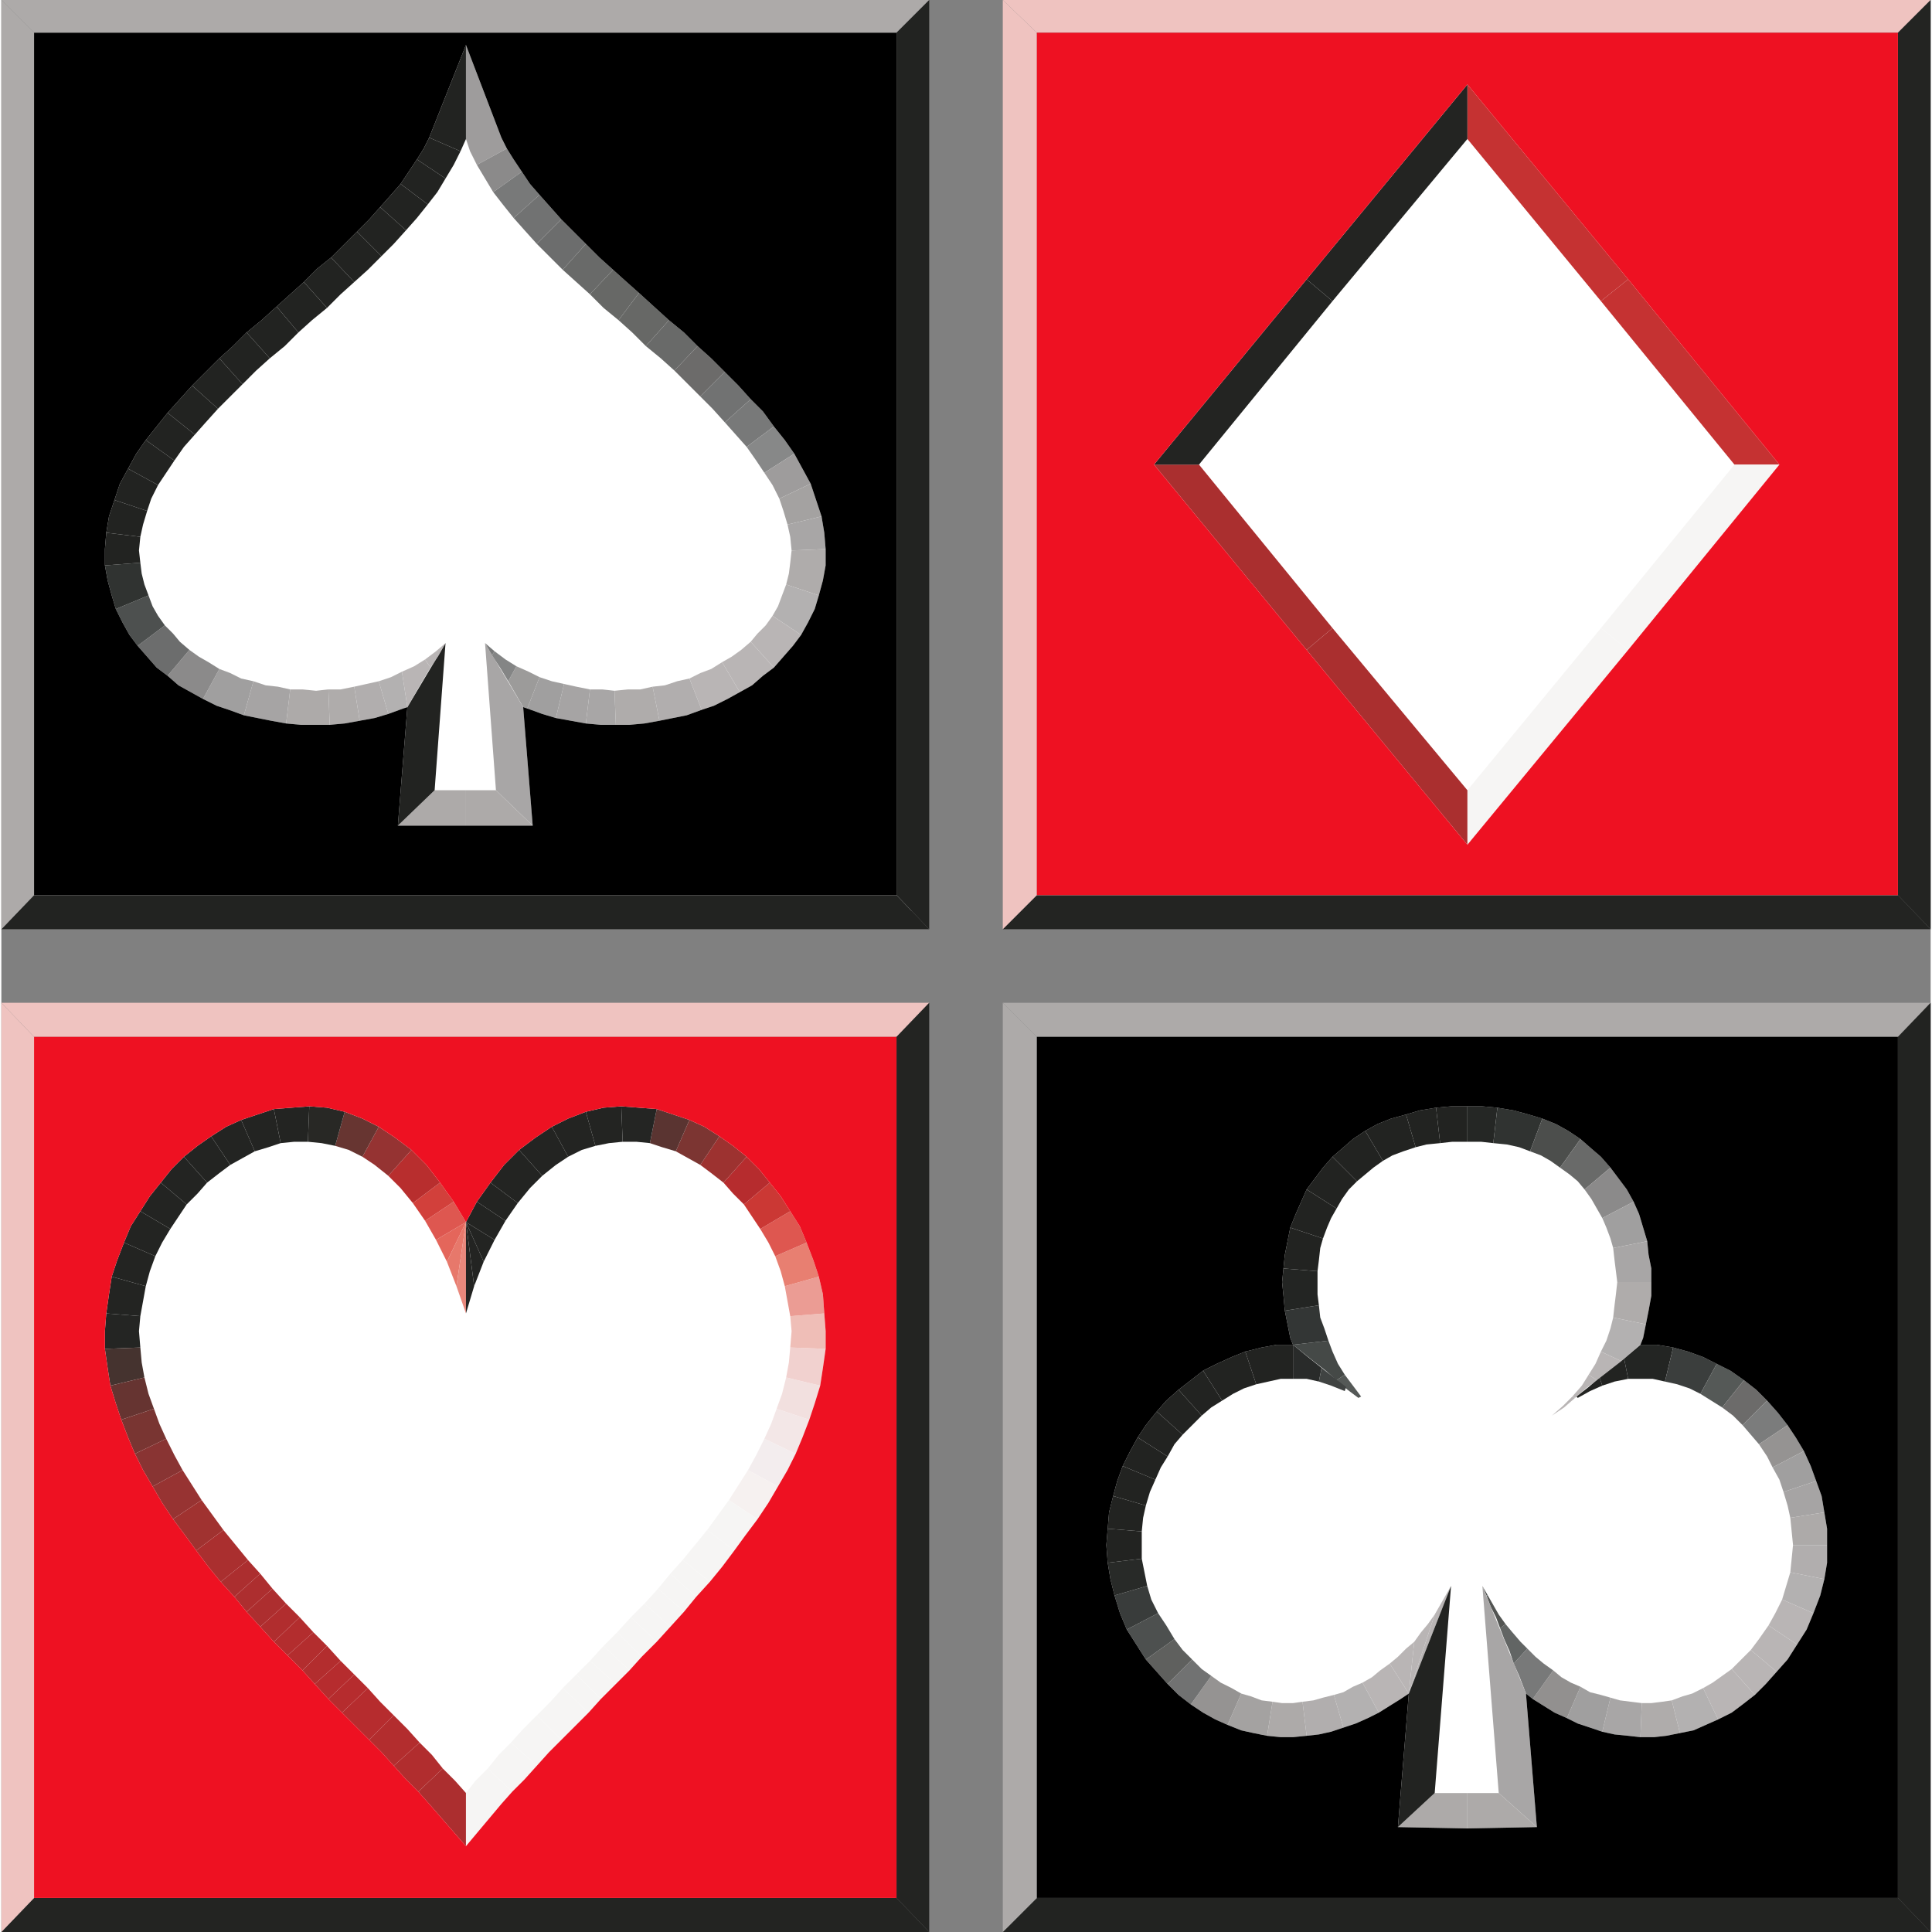
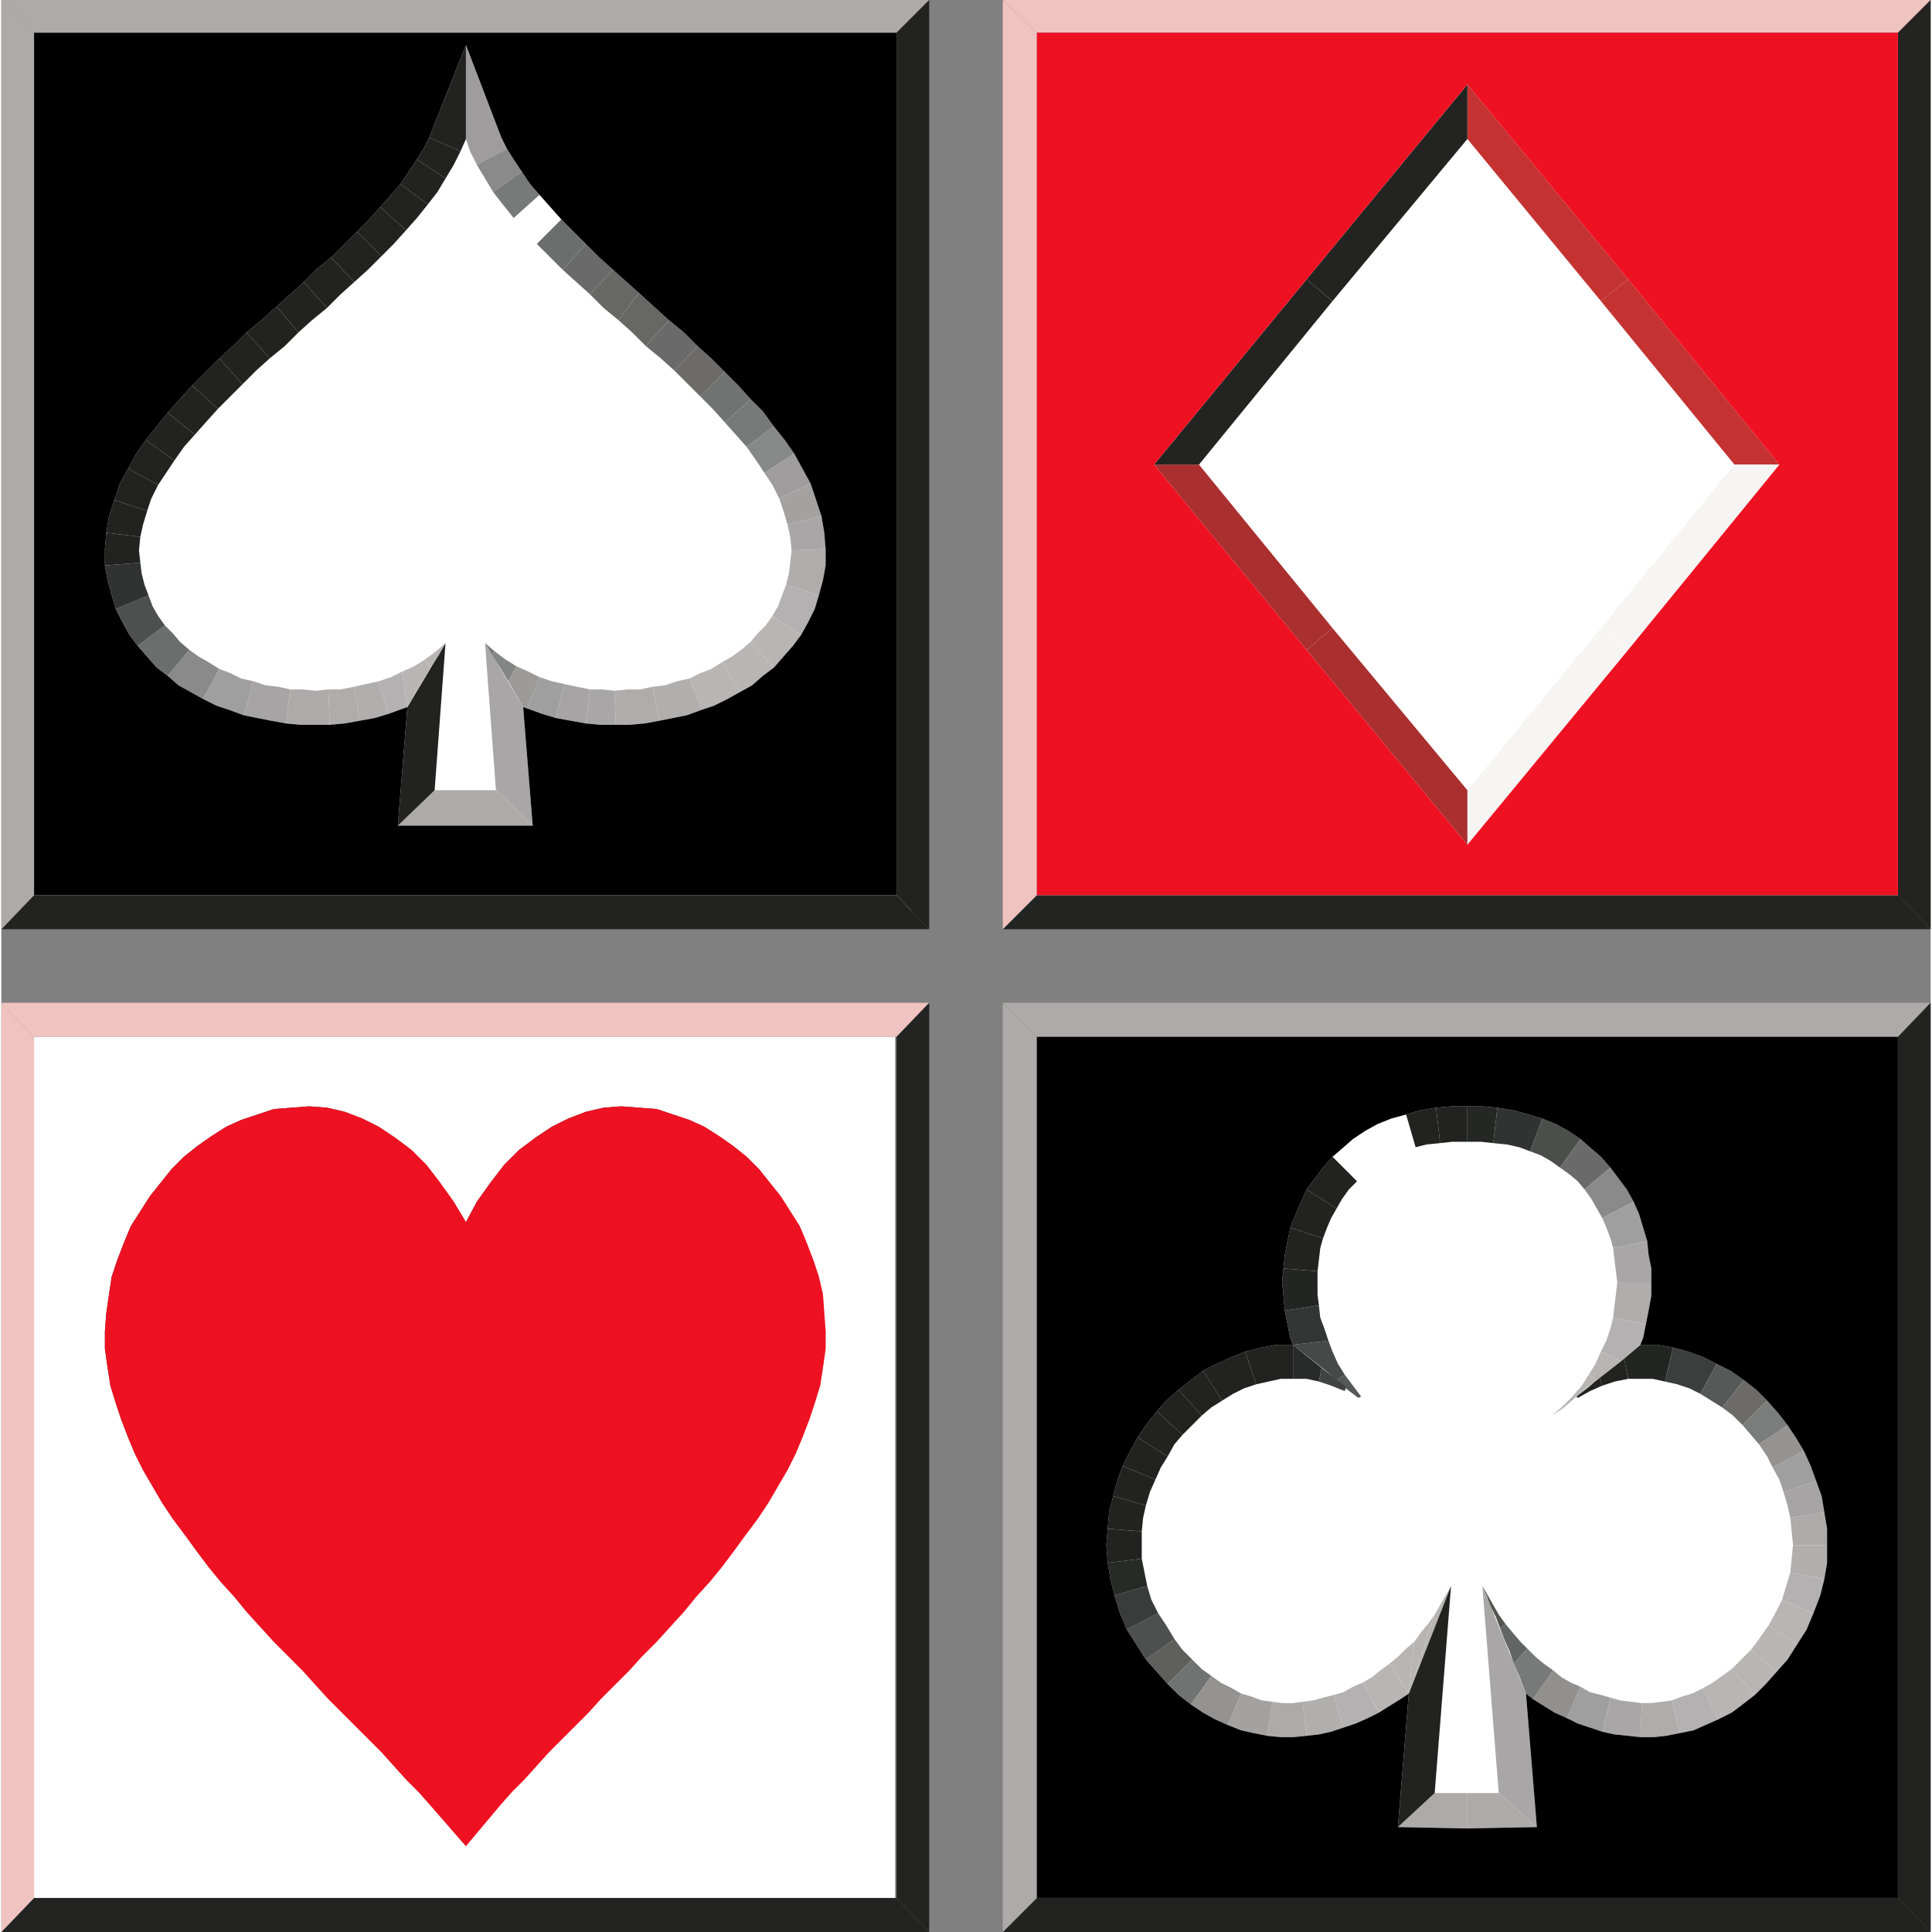
<svg xmlns="http://www.w3.org/2000/svg" xml:space="preserve" width="52px" height="52px" version="1.1" style="shape-rendering:geometricPrecision; text-rendering:geometricPrecision; image-rendering:optimizeQuality; fill-rule:evenodd; clip-rule:evenodd" viewBox="0 0 1.416 1.418">
  <rect x="0" y="0" width="1.416" height="1.418" fill="#808080" stroke="none" />
  <defs>
    <style type="text/css">
   
    .fil2 {fill:none}
    .fil25 {fill:black}
    .fil3 {fill:#222321}
    .fil27 {fill:#232422}
    .fil35 {fill:#232523}
    .fil58 {fill:#242523}
    .fil47 {fill:#252725}
    .fil57 {fill:#282825}
    .fil39 {fill:#282A28}
    .fil40 {fill:#292B2A}
    .fil13 {fill:#303331}
    .fil34 {fill:#333635}
    .fil38 {fill:#393C3B}
    .fil42 {fill:#3B3E3D}
    .fil41 {fill:#404342}
    .fil59 {fill:#45332F}
    .fil33 {fill:#454947}
    .fil48 {fill:#4C4E4C}
    .fil12 {fill:#4D504F}
    .fil46 {fill:#525452}
    .fil32 {fill:#555957}
    .fil81 {fill:#5A3431}
    .fil37 {fill:#5F605E}
    .fil45 {fill:#626564}
    .fil60 {fill:#663431}
    .fil56 {fill:#673531}
    .fil18 {fill:#676866}
    .fil17 {fill:#696A69}
    .fil19 {fill:#6C6B6A}
    .fil11 {fill:#6C6D6D}
    .fil16 {fill:#717272}
    .fil15 {fill:#787979}
    .fil61 {fill:#793532}
    .fil43 {fill:#7B7C7C}
    .fil80 {fill:#7C3532}
    .fil24 {fill:#848585}
    .fil20 {fill:#878888}
    .fil62 {fill:#893433}
    .fil10 {fill:#8B8A8A}
    .fil44 {fill:#92908F}
    .fil55 {fill:#953332}
    .fil36 {fill:#959392}
    .fil63 {fill:#973332}
    .fil23 {fill:#9C9B9A}
    .fil79 {fill:#9D3230}
    .fil14 {fill:#9E9C9C}
    .fil64 {fill:#A03230}
    .fil9 {fill:#A09F9F}
    .fil21 {fill:#A4A2A1}
    .fil8 {fill:#A6A4A4}
    .fil22 {fill:#A8A6A6}
    .fil30 {fill:#AA2F2F}
    .fil65 {fill:#AC2E2F}
    .fil66 {fill:#AD2E2F}
    .fil1 {fill:#ADAAA9}
    .fil7 {fill:#AFACAB}
    .fil67 {fill:#B12D2E}
    .fil6 {fill:#B1AEAE}
    .fil68 {fill:#B32D2E}
    .fil5 {fill:#B3B1B1}
    .fil69 {fill:#B62C2E}
    .fil54 {fill:#B82E2E}
    .fil4 {fill:#B9B5B5}
    .fil28 {fill:#C53232}
    .fil78 {fill:#CB3834}
    .fil53 {fill:#D2403B}
    .fil52 {fill:#DE5750}
    .fil51 {fill:#E4665B}
    .fil50 {fill:#E7786B}
    .fil77 {fill:#E87F71}
    .fil49 {fill:#E9887C}
    .fil76 {fill:#EB9C94}
    .fil31 {fill:#EE1122}
    .fil75 {fill:#EFBEB7}
    .fil26 {fill:#EFC3C0}
    .fil74 {fill:#F1D1CF}
    .fil73 {fill:#F2E0DF}
    .fil72 {fill:#F3E7E7}
    .fil71 {fill:#F3EDEE}
    .fil70 {fill:#F6F1F0}
    .fil29 {fill:#F6F5F4}
    .fil0 {fill:white}
   
  </style>
  </defs>
  <g id="Capa_x0020_1">
    <g id="_3188568654768">
      <rect class="fil0" x="0.024" y="0.024" width="0.644" height="0.645" />
      <rect class="fil0" x="0.76" y="0.025" width="0.632" height="0.633" />
      <rect class="fil0" x="0.024" y="0.761" width="0.632" height="0.633" />
      <rect class="fil0" x="0.76" y="0.761" width="0.632" height="0.633" />
      <g>
        <g>
          <polygon class="fil1" points="0,0 0.024,0.024 0.657,0.024 0.681,0 " />
          <polygon class="fil2" points="0,0 0.024,0.024 0.657,0.024 0.681,0 " />
          <polygon class="fil3" points="0.681,0 0.657,0.024 0.657,0.657 0.681,0.682 " />
          <polygon class="fil2" points="0.681,0 0.657,0.024 0.657,0.657 0.681,0.682 " />
          <polygon class="fil3" points="0.681,0.682 0.657,0.657 0.024,0.657 0,0.682 " />
          <polygon class="fil2" points="0.681,0.682 0.657,0.657 0.024,0.657 0,0.682 " />
          <polygon class="fil1" points="0,0.682 0.024,0.657 0.024,0.024 0,0 " />
          <polygon class="fil2" points="0,0.682 0.024,0.657 0.024,0.024 0,0 " />
          <polygon class="fil1" points="0.341,0.58 0.341,0.606 0.291,0.606 0.318,0.58 " />
          <polygon class="fil3" points="0.318,0.58 0.291,0.606 0.298,0.519 0.326,0.472 " />
          <polygon class="fil4" points="0.326,0.472 0.326,0.472 0.321,0.481 0.315,0.49 0.311,0.484 0.319,0.478 " />
          <polygon class="fil4" points="0.311,0.484 0.315,0.49 0.309,0.5 0.298,0.519 0.294,0.493 0.303,0.489 " />
          <polygon class="fil5" points="0.294,0.493 0.298,0.519 0.295,0.52 0.284,0.524 0.277,0.5 0.286,0.497 " />
          <polygon class="fil6" points="0.277,0.5 0.284,0.524 0.274,0.527 0.263,0.529 0.259,0.504 0.268,0.502 " />
          <polygon class="fil7" points="0.259,0.504 0.263,0.529 0.252,0.531 0.241,0.532 0.24,0.506 0.249,0.506 " />
          <polygon class="fil1" points="0.24,0.506 0.241,0.532 0.23,0.532 0.22,0.532 0.209,0.531 0.212,0.506 0.221,0.506 0.231,0.507 " />
          <polygon class="fil8" points="0.212,0.506 0.209,0.531 0.198,0.529 0.188,0.527 0.178,0.525 0.185,0.5 0.194,0.503 0.203,0.504 " />
          <polygon class="fil9" points="0.185,0.5 0.178,0.525 0.167,0.521 0.158,0.518 0.148,0.513 0.16,0.491 0.168,0.494 0.176,0.498 " />
          <polygon class="fil10" points="0.16,0.491 0.148,0.513 0.139,0.508 0.13,0.503 0.122,0.496 0.138,0.477 0.145,0.482 0.152,0.486 " />
          <polygon class="fil11" points="0.138,0.477 0.122,0.496 0.114,0.49 0.107,0.482 0.1,0.474 0.12,0.459 0.126,0.465 0.131,0.471 " />
          <polygon class="fil12" points="0.12,0.459 0.1,0.474 0.094,0.466 0.089,0.457 0.084,0.447 0.108,0.437 0.111,0.445 0.115,0.452 " />
          <polygon class="fil13" points="0.108,0.437 0.084,0.447 0.081,0.437 0.078,0.426 0.076,0.415 0.102,0.413 0.103,0.421 0.105,0.429 " />
          <polygon class="fil3" points="0.102,0.413 0.076,0.415 0.076,0.403 0.077,0.391 0.102,0.394 0.101,0.404 " />
          <polygon class="fil3" points="0.102,0.394 0.077,0.391 0.079,0.379 0.083,0.367 0.107,0.375 0.104,0.385 " />
          <polygon class="fil3" points="0.107,0.375 0.083,0.367 0.087,0.355 0.093,0.344 0.115,0.356 0.11,0.366 " />
          <polygon class="fil3" points="0.115,0.356 0.093,0.344 0.099,0.333 0.106,0.323 0.127,0.338 0.121,0.347 " />
          <polygon class="fil3" points="0.127,0.338 0.106,0.323 0.114,0.313 0.122,0.303 0.142,0.319 0.134,0.328 " />
          <polygon class="fil3" points="0.142,0.319 0.122,0.303 0.131,0.293 0.14,0.283 0.159,0.3 0.15,0.31 " />
          <polygon class="fil3" points="0.159,0.3 0.14,0.283 0.15,0.273 0.16,0.263 0.177,0.282 0.168,0.291 " />
          <polygon class="fil3" points="0.177,0.282 0.16,0.263 0.17,0.254 0.18,0.244 0.197,0.263 0.187,0.272 " />
          <polygon class="fil3" points="0.197,0.263 0.18,0.244 0.191,0.235 0.202,0.225 0.218,0.244 0.208,0.254 " />
          <polygon class="fil3" points="0.218,0.244 0.202,0.225 0.212,0.216 0.222,0.207 0.239,0.226 0.228,0.235 " />
          <polygon class="fil3" points="0.239,0.226 0.222,0.207 0.232,0.197 0.242,0.189 0.259,0.207 0.249,0.216 " />
          <polygon class="fil3" points="0.259,0.207 0.242,0.189 0.252,0.179 0.261,0.17 0.279,0.188 0.269,0.198 " />
          <polygon class="fil3" points="0.279,0.188 0.261,0.17 0.27,0.161 0.278,0.152 0.297,0.169 0.288,0.179 " />
          <polygon class="fil3" points="0.297,0.169 0.278,0.152 0.286,0.143 0.293,0.135 0.313,0.15 0.305,0.16 " />
          <polygon class="fil3" points="0.313,0.15 0.293,0.135 0.299,0.126 0.305,0.117 0.326,0.131 0.32,0.141 " />
          <polygon class="fil3" points="0.326,0.131 0.305,0.117 0.31,0.109 0.314,0.101 0.337,0.111 0.332,0.121 " />
          <polygon class="fil3" points="0.337,0.111 0.314,0.101 0.341,0.033 0.341,0.102 " />
          <polygon class="fil14" points="0.341,0.102 0.341,0.033 0.367,0.101 0.371,0.109 0.349,0.121 0.344,0.111 " />
          <polygon class="fil10" points="0.349,0.121 0.371,0.109 0.376,0.117 0.382,0.126 0.361,0.141 0.355,0.131 " />
          <polygon class="fil15" points="0.361,0.141 0.382,0.126 0.388,0.135 0.395,0.143 0.376,0.16 0.368,0.15 " />
-           <polygon class="fil16" points="0.376,0.16 0.395,0.143 0.403,0.152 0.411,0.161 0.393,0.179 0.384,0.169 " />
          <polygon class="fil11" points="0.393,0.179 0.411,0.161 0.42,0.17 0.429,0.179 0.412,0.198 0.402,0.188 " />
          <polygon class="fil17" points="0.412,0.198 0.429,0.179 0.439,0.189 0.449,0.198 0.432,0.216 0.422,0.207 " />
          <polygon class="fil18" points="0.432,0.216 0.449,0.198 0.459,0.207 0.468,0.215 0.453,0.235 0.442,0.226 " />
          <polygon class="fil18" points="0.453,0.235 0.468,0.215 0.479,0.225 0.49,0.235 0.473,0.254 0.463,0.244 " />
          <polygon class="fil17" points="0.473,0.254 0.49,0.235 0.501,0.244 0.511,0.254 0.494,0.272 0.484,0.263 " />
          <polygon class="fil19" points="0.494,0.272 0.511,0.254 0.521,0.263 0.531,0.273 0.513,0.291 0.504,0.282 " />
          <polygon class="fil16" points="0.513,0.291 0.531,0.273 0.541,0.283 0.55,0.293 0.531,0.31 0.522,0.3 " />
          <polygon class="fil15" points="0.531,0.31 0.55,0.293 0.559,0.302 0.567,0.313 0.547,0.328 0.539,0.319 " />
          <polygon class="fil20" points="0.547,0.328 0.567,0.313 0.575,0.323 0.582,0.333 0.56,0.347 0.554,0.338 " />
          <polygon class="fil14" points="0.56,0.347 0.582,0.333 0.588,0.344 0.594,0.355 0.571,0.366 0.566,0.356 " />
          <polygon class="fil21" points="0.571,0.366 0.594,0.355 0.598,0.367 0.602,0.379 0.577,0.385 0.574,0.375 " />
          <polygon class="fil22" points="0.577,0.385 0.602,0.379 0.604,0.391 0.605,0.403 0.58,0.404 0.579,0.394 " />
          <polygon class="fil7" points="0.58,0.404 0.605,0.403 0.605,0.415 0.603,0.426 0.6,0.437 0.576,0.429 0.578,0.421 0.579,0.413 " />
          <polygon class="fil5" points="0.576,0.429 0.6,0.437 0.597,0.447 0.592,0.457 0.587,0.466 0.566,0.452 0.57,0.445 0.573,0.437 " />
          <polygon class="fil4" points="0.566,0.452 0.587,0.466 0.581,0.474 0.574,0.482 0.567,0.49 0.55,0.471 0.555,0.465 0.561,0.459 " />
          <polygon class="fil4" points="0.55,0.471 0.567,0.49 0.559,0.496 0.551,0.503 0.542,0.508 0.529,0.486 0.536,0.482 0.543,0.477 " />
          <polygon class="fil4" points="0.529,0.486 0.542,0.508 0.533,0.513 0.523,0.518 0.514,0.521 0.505,0.498 0.513,0.494 0.521,0.491 " />
          <polygon class="fil6" points="0.505,0.498 0.514,0.521 0.503,0.525 0.493,0.527 0.483,0.529 0.478,0.504 0.487,0.503 0.496,0.5 " />
          <polygon class="fil7" points="0.478,0.504 0.483,0.529 0.472,0.531 0.461,0.532 0.451,0.532 0.45,0.507 0.46,0.506 0.469,0.506 " />
          <polygon class="fil22" points="0.45,0.507 0.451,0.532 0.44,0.532 0.429,0.531 0.432,0.506 0.441,0.506 " />
          <polygon class="fil8" points="0.432,0.506 0.429,0.531 0.418,0.529 0.407,0.527 0.413,0.502 0.422,0.504 " />
          <polygon class="fil9" points="0.413,0.502 0.407,0.527 0.397,0.524 0.386,0.52 0.395,0.497 0.404,0.5 " />
          <polygon class="fil23" points="0.395,0.497 0.386,0.52 0.383,0.519 0.372,0.5 0.378,0.489 0.387,0.493 " />
          <polygon class="fil24" points="0.378,0.489 0.372,0.5 0.366,0.49 0.36,0.481 0.362,0.478 0.37,0.484 " />
          <polygon class="fil15" points="0.362,0.478 0.36,0.481 0.355,0.472 0.355,0.472 " />
          <polygon class="fil22" points="0.355,0.472 0.383,0.519 0.39,0.606 0.363,0.58 " />
          <polygon class="fil1" points="0.363,0.58 0.39,0.606 0.341,0.606 0.341,0.58 " />
          <polygon class="fil2" points="0.363,0.58 0.39,0.606 0.341,0.606 0.341,0.58 " />
          <path class="fil25" d="M0.024 0.024l0.633 0 0 0.633 -0.633 0 0 -0.633zm0.317 0.582l-0.05 0 0 0 0 0 0 0 0 0 0.007 -0.087 -0.003 0.001 -0.011 0.004 -0.01 0.003 -0.011 0.002 -0.011 0.002 -0.011 0.001 -0.011 0 -0.01 0 -0.011 -0.001 -0.011 -0.002 -0.01 -0.002 -0.01 -0.002 -0.011 -0.004 -0.009 -0.003 -0.01 -0.005 -0.009 -0.005 -0.009 -0.005 -0.008 -0.007 -0.008 -0.006 -0.007 -0.008 -0.007 -0.008 -0.006 -0.008 -0.005 -0.009 -0.005 -0.01 -0.003 -0.01 -0.003 -0.011 -0.002 -0.011 0 -0.012 0.001 -0.012 0.002 -0.012 0.004 -0.012 0.004 -0.012 0.006 -0.011 0.006 -0.011 0.007 -0.01 0.008 -0.01 0.008 -0.01 0.009 -0.01 0.009 -0.01 0.01 -0.01 0.01 -0.01 0.01 -0.009 0.01 -0.01 0.011 -0.009 0.011 -0.01 0.01 -0.009 0.01 -0.009 0.01 -0.01 0.01 -0.008 0.01 -0.01 0.009 -0.009 0.009 -0.009 0.008 -0.009 0.008 -0.009 0.007 -0.008 0.006 -0.009 0.006 -0.009 0.005 -0.008 0.004 -0.008 0.027 -0.068 0.026 0.068 0.004 0.008 0.005 0.008 0.006 0.009 0.006 0.009 0.007 0.008 0.008 0.009 0.008 0.009 0.009 0.009 0.009 0.009 0.01 0.01 0.01 0.009 0.01 0.009 0.009 0.008 0.011 0.01 0.011 0.01 0.011 0.009 0.01 0.01 0.01 0.009 0.01 0.01 0.01 0.01 0.009 0.01 0.009 0.009 0.008 0.011 0.008 0.01 0.007 0.01 0.006 0.011 0.006 0.011 0.004 0.012 0.004 0.012 0.002 0.012 0.001 0.012 0 0.012 -0.002 0.011 -0.003 0.011 -0.003 0.01 -0.005 0.01 -0.005 0.009 -0.006 0.008 -0.007 0.008 -0.007 0.008 -0.008 0.006 -0.008 0.007 -0.009 0.005 -0.009 0.005 -0.01 0.005 -0.009 0.003 -0.011 0.004 -0.01 0.002 -0.01 0.002 -0.011 0.002 -0.011 0.001 -0.01 0 -0.011 0 -0.011 -0.001 -0.011 -0.002 -0.011 -0.002 -0.01 -0.003 -0.011 -0.004 -0.003 -0.001 0 0 0 0 0 0 0 0 0.007 0.087 -0.049 0z" />
        </g>
        <g>
          <polygon class="fil26" points="0.735,0 0.76,0.024 1.392,0.024 1.416,0 " />
          <polygon class="fil27" points="1.416,0 1.392,0.024 1.392,0.657 1.416,0.682 " />
          <polygon class="fil27" points="1.416,0.682 1.392,0.657 0.76,0.657 0.735,0.682 " />
          <polygon class="fil26" points="0.735,0.682 0.76,0.657 0.76,0.024 0.735,0 " />
          <polygon class="fil28" points="1.076,0.102 1.076,0.062 1.194,0.205 1.174,0.221 " />
          <polygon class="fil28" points="1.174,0.221 1.194,0.205 1.305,0.341 1.272,0.341 " />
          <polygon class="fil29" points="1.272,0.341 1.305,0.341 1.194,0.477 1.174,0.461 " />
          <polygon class="fil29" points="1.174,0.461 1.194,0.477 1.076,0.62 1.076,0.58 " />
          <polygon class="fil30" points="1.076,0.58 1.076,0.62 0.958,0.477 0.977,0.461 " />
          <polygon class="fil2" points="1.076,0.58 1.076,0.62 0.958,0.477 0.977,0.461 " />
          <polygon class="fil30" points="0.977,0.461 0.958,0.477 0.846,0.341 0.879,0.341 " />
          <polygon class="fil27" points="0.879,0.341 0.846,0.341 0.958,0.205 0.977,0.221 " />
          <polygon class="fil27" points="0.977,0.221 0.958,0.205 1.076,0.062 1.076,0.102 " />
          <path class="fil31" d="M0.76 0.024l0.632 0 0 0.633 -0.632 0 0 -0.633zm0.316 0.038l0.118 0.143 0.111 0.136 -0.111 0.136 -0.118 0.143 -0.118 -0.143 -0.112 -0.136 0.112 -0.136 0.118 -0.143z" />
        </g>
        <g>
          <polygon class="fil1" points="0.735,0.736 0.76,0.761 1.392,0.761 1.416,0.736 " />
          <polygon class="fil3" points="1.416,0.736 1.392,0.761 1.392,1.393 1.416,1.418 " />
          <polygon class="fil3" points="1.416,1.418 1.392,1.393 0.76,1.393 0.735,1.418 " />
          <polygon class="fil1" points="0.735,1.418 0.76,1.393 0.76,0.761 0.735,0.736 " />
          <polygon class="fil32" points="0.998,1.025 0.996,1.026 0.988,1.02 0.98,1.013 0.986,1.009 0.992,1.017 " />
          <polygon class="fil33" points="0.986,1.009 0.98,1.013 0.972,1.006 0.963,0.999 0.948,0.987 0.974,0.984 0.977,0.992 0.981,1.001 " />
          <polygon class="fil34" points="0.974,0.984 0.948,0.987 0.946,0.982 0.944,0.972 0.942,0.962 0.967,0.958 0.968,0.967 0.971,0.975 " />
          <polygon class="fil35" points="0.967,0.958 0.942,0.962 0.941,0.951 0.94,0.941 0.941,0.931 0.966,0.933 0.966,0.941 0.966,0.95 " />
          <polygon class="fil3" points="0.966,0.933 0.941,0.931 0.942,0.921 0.944,0.911 0.946,0.901 0.97,0.909 0.968,0.916 0.967,0.925 " />
          <polygon class="fil3" points="0.97,0.909 0.946,0.901 0.95,0.891 0.954,0.882 0.958,0.873 0.98,0.887 0.976,0.894 0.973,0.901 " />
          <polygon class="fil3" points="0.98,0.887 0.958,0.873 0.964,0.865 0.97,0.857 0.977,0.849 0.995,0.867 0.989,0.873 0.984,0.88 " />
-           <polygon class="fil3" points="0.995,0.867 0.977,0.849 0.984,0.843 0.992,0.836 1.001,0.83 1.014,0.852 1.007,0.857 1.001,0.862 " />
-           <polygon class="fil3" points="1.014,0.852 1.001,0.83 1.01,0.825 1.02,0.821 1.031,0.818 1.038,0.842 1.029,0.845 1.021,0.848 " />
          <polygon class="fil3" points="1.038,0.842 1.031,0.818 1.041,0.815 1.053,0.813 1.056,0.839 1.046,0.84 " />
          <polygon class="fil3" points="1.056,0.839 1.053,0.813 1.064,0.812 1.076,0.812 1.076,0.838 1.065,0.838 " />
          <polygon class="fil4" points="1.064,1.164 1.033,1.243 1.033,1.243 1.033,1.243 1.033,1.243 1.052,1.185 1.056,1.178 1.06,1.171 " />
          <polygon class="fil4" points="1.052,1.185 1.033,1.243 1.033,1.243 1.033,1.243 1.033,1.243 1.037,1.205 1.042,1.198 1.047,1.192 " />
          <polygon class="fil4" points="1.037,1.205 1.033,1.243 1.033,1.243 1.033,1.243 1.033,1.243 1.019,1.221 1.025,1.216 1.031,1.21 " />
          <polygon class="fil4" points="1.019,1.221 1.033,1.243 1.027,1.247 1.019,1.252 1.011,1.257 0.999,1.235 1.006,1.231 1.012,1.226 " />
          <polygon class="fil5" points="0.999,1.235 1.011,1.257 1.003,1.261 0.994,1.265 0.985,1.268 0.978,1.244 0.985,1.242 0.992,1.238 " />
          <polygon class="fil6" points="0.978,1.244 0.985,1.268 0.976,1.271 0.967,1.273 0.958,1.274 0.955,1.249 0.963,1.248 0.97,1.246 " />
          <polygon class="fil1" points="0.955,1.249 0.958,1.274 0.948,1.275 0.939,1.275 0.929,1.274 0.933,1.249 0.94,1.25 0.948,1.25 " />
          <polygon class="fil21" points="0.933,1.249 0.929,1.274 0.919,1.272 0.91,1.27 0.9,1.266 0.91,1.243 0.917,1.245 0.925,1.248 " />
          <polygon class="fil36" points="0.91,1.243 0.9,1.266 0.891,1.262 0.882,1.257 0.873,1.251 0.888,1.23 0.895,1.235 0.903,1.239 " />
          <polygon class="fil16" points="0.888,1.23 0.873,1.251 0.864,1.244 0.856,1.236 0.874,1.218 0.881,1.225 " />
          <polygon class="fil37" points="0.874,1.218 0.856,1.236 0.848,1.227 0.84,1.218 0.861,1.203 0.867,1.211 " />
          <polygon class="fil12" points="0.861,1.203 0.84,1.218 0.833,1.207 0.826,1.196 0.849,1.184 0.855,1.193 " />
          <polygon class="fil38" points="0.849,1.184 0.826,1.196 0.821,1.184 0.817,1.171 0.841,1.164 0.844,1.174 " />
          <polygon class="fil39" points="0.841,1.164 0.817,1.171 0.814,1.159 0.812,1.147 0.837,1.144 0.839,1.154 " />
          <polygon class="fil3" points="0.837,1.144 0.812,1.147 0.811,1.134 0.812,1.122 0.837,1.124 0.837,1.134 " />
          <polygon class="fil3" points="0.837,1.124 0.812,1.122 0.813,1.11 0.816,1.098 0.84,1.105 0.838,1.114 " />
          <polygon class="fil3" points="0.84,1.105 0.816,1.098 0.819,1.087 0.823,1.076 0.847,1.086 0.843,1.095 " />
          <polygon class="fil3" points="0.847,1.086 0.823,1.076 0.828,1.066 0.834,1.055 0.856,1.069 0.851,1.077 " />
          <polygon class="fil3" points="0.856,1.069 0.834,1.055 0.84,1.046 0.848,1.036 0.867,1.053 0.861,1.06 " />
          <polygon class="fil3" points="0.867,1.053 0.848,1.036 0.855,1.028 0.864,1.02 0.881,1.039 0.874,1.046 " />
          <polygon class="fil3" points="0.881,1.039 0.864,1.02 0.873,1.013 0.882,1.006 0.896,1.028 0.888,1.033 " />
          <polygon class="fil3" points="0.896,1.028 0.882,1.006 0.892,1.001 0.903,0.996 0.913,0.992 0.921,1.016 0.912,1.019 0.904,1.023 " />
          <polygon class="fil3" points="0.921,1.016 0.913,0.992 0.925,0.989 0.936,0.987 0.948,0.987 0.948,1.012 0.939,1.012 0.93,1.014 " />
          <polygon class="fil40" points="0.948,1.012 0.948,0.987 0.959,0.996 0.969,1.004 0.967,1.014 0.958,1.012 " />
          <polygon class="fil41" points="0.967,1.014 0.969,1.004 0.978,1.011 0.987,1.018 0.986,1.021 0.976,1.017 " />
          <polygon class="fil3" points="1.157,1.026 1.156,1.025 1.165,1.018 1.173,1.011 1.175,1.017 1.166,1.021 " />
          <polygon class="fil3" points="1.175,1.017 1.173,1.011 1.182,1.004 1.191,0.997 1.194,1.012 1.184,1.014 " />
          <polygon class="fil35" points="1.194,1.012 1.191,0.997 1.203,0.987 1.215,0.987 1.227,0.989 1.221,1.014 1.212,1.012 1.203,1.012 " />
          <polygon class="fil42" points="1.221,1.014 1.227,0.989 1.238,0.992 1.249,0.996 1.259,1.001 1.247,1.023 1.239,1.019 1.23,1.016 " />
          <polygon class="fil32" points="1.247,1.023 1.259,1.001 1.269,1.006 1.279,1.013 1.263,1.033 1.255,1.028 " />
          <polygon class="fil19" points="1.263,1.033 1.279,1.013 1.288,1.02 1.296,1.028 1.278,1.046 1.271,1.039 " />
          <polygon class="fil43" points="1.278,1.046 1.296,1.028 1.304,1.037 1.311,1.046 1.29,1.06 1.284,1.053 " />
          <polygon class="fil36" points="1.29,1.06 1.311,1.046 1.317,1.055 1.323,1.065 1.3,1.077 1.296,1.069 " />
          <polygon class="fil9" points="1.3,1.077 1.323,1.065 1.328,1.076 1.332,1.087 1.308,1.095 1.305,1.086 " />
          <polygon class="fil8" points="1.308,1.095 1.332,1.087 1.336,1.098 1.338,1.11 1.313,1.114 1.311,1.105 " />
          <polygon class="fil1" points="1.313,1.114 1.338,1.11 1.34,1.122 1.34,1.134 1.315,1.134 1.314,1.124 " />
          <polygon class="fil6" points="1.315,1.134 1.34,1.134 1.34,1.147 1.338,1.159 1.313,1.154 1.314,1.144 " />
          <polygon class="fil5" points="1.313,1.154 1.338,1.159 1.335,1.171 1.33,1.184 1.307,1.174 1.31,1.164 " />
          <polygon class="fil4" points="1.307,1.174 1.33,1.184 1.325,1.196 1.318,1.207 1.297,1.193 1.302,1.184 " />
          <polygon class="fil4" points="1.297,1.193 1.318,1.207 1.311,1.218 1.303,1.227 1.284,1.211 1.29,1.203 " />
          <polygon class="fil4" points="1.284,1.211 1.303,1.227 1.295,1.236 1.287,1.244 1.27,1.225 1.277,1.218 " />
          <polygon class="fil4" points="1.27,1.225 1.287,1.244 1.278,1.251 1.27,1.257 1.26,1.262 1.249,1.239 1.256,1.235 1.263,1.23 " />
          <polygon class="fil5" points="1.249,1.239 1.26,1.262 1.251,1.266 1.242,1.27 1.232,1.272 1.226,1.248 1.234,1.245 1.241,1.243 " />
          <polygon class="fil7" points="1.226,1.248 1.232,1.272 1.222,1.274 1.213,1.275 1.203,1.275 1.204,1.25 1.211,1.25 1.219,1.249 " />
          <polygon class="fil22" points="1.204,1.25 1.203,1.275 1.194,1.274 1.184,1.273 1.175,1.271 1.181,1.246 1.188,1.248 1.196,1.249 " />
          <polygon class="fil9" points="1.181,1.246 1.175,1.271 1.166,1.268 1.157,1.265 1.149,1.261 1.159,1.238 1.166,1.242 1.174,1.244 " />
          <polygon class="fil44" points="1.159,1.238 1.149,1.261 1.14,1.257 1.132,1.252 1.124,1.247 1.139,1.226 1.145,1.231 1.152,1.235 " />
          <polygon class="fil15" points="1.139,1.226 1.124,1.247 1.119,1.243 1.114,1.23 1.11,1.221 1.12,1.21 1.126,1.216 1.132,1.221 " />
          <polygon class="fil45" points="1.12,1.21 1.11,1.221 1.107,1.212 1.103,1.203 1.1,1.195 1.104,1.192 1.109,1.198 1.115,1.205 " />
          <polygon class="fil46" points="1.104,1.192 1.1,1.195 1.097,1.187 1.093,1.179 1.09,1.171 1.091,1.171 1.095,1.178 1.099,1.185 " />
          <polygon class="fil33" points="1.091,1.171 1.09,1.171 1.087,1.164 1.087,1.164 " />
          <polygon class="fil47" points="1.076,0.838 1.076,0.812 1.087,0.812 1.098,0.813 1.095,0.839 1.086,0.838 " />
          <polygon class="fil13" points="1.095,0.839 1.098,0.813 1.11,0.815 1.121,0.818 1.131,0.821 1.122,0.845 1.114,0.842 1.105,0.84 " />
          <polygon class="fil48" points="1.122,0.845 1.131,0.821 1.141,0.825 1.15,0.83 1.159,0.836 1.144,0.857 1.137,0.852 1.13,0.848 " />
          <polygon class="fil17" points="1.144,0.857 1.159,0.836 1.167,0.843 1.174,0.849 1.181,0.857 1.162,0.873 1.157,0.867 1.151,0.862 " />
          <polygon class="fil10" points="1.162,0.873 1.181,0.857 1.187,0.865 1.193,0.873 1.198,0.882 1.175,0.894 1.171,0.887 1.167,0.88 " />
          <polygon class="fil9" points="1.175,0.894 1.198,0.882 1.202,0.891 1.205,0.901 1.208,0.911 1.183,0.916 1.181,0.909 1.178,0.901 " />
          <polygon class="fil22" points="1.183,0.916 1.208,0.911 1.209,0.921 1.211,0.931 1.211,0.941 1.186,0.941 1.185,0.933 1.184,0.925 " />
          <polygon class="fil7" points="1.186,0.941 1.211,0.941 1.211,0.951 1.209,0.962 1.207,0.972 1.183,0.967 1.184,0.958 1.185,0.95 " />
          <polygon class="fil5" points="1.183,0.967 1.207,0.972 1.205,0.982 1.203,0.987 1.189,0.999 1.174,0.992 1.178,0.984 1.181,0.975 " />
          <polygon class="fil4" points="1.174,0.992 1.189,0.999 1.18,1.006 1.171,1.013 1.165,1.009 1.17,1.001 " />
          <polygon class="fil4" points="1.165,1.009 1.171,1.013 1.163,1.019 1.155,1.026 1.153,1.025 1.16,1.017 " />
          <polygon class="fil4" points="1.153,1.025 1.155,1.026 1.147,1.033 1.138,1.039 1.138,1.039 1.146,1.032 " />
          <polygon class="fil22" points="1.087,1.164 1.119,1.243 1.127,1.341 1.099,1.316 " />
          <polygon class="fil1" points="1.099,1.316 1.127,1.341 1.076,1.342 1.076,1.316 " />
          <polygon class="fil1" points="1.076,1.316 1.076,1.342 1.025,1.341 1.052,1.316 " />
          <polygon class="fil3" points="1.052,1.316 1.025,1.341 1.033,1.243 1.064,1.164 " />
          <path class="fil25" d="M0.76 0.761l0.632 0 0 0.632 -0.632 0 0 -0.632zm0.273 0.482l0 0 0 0 0 0 0 0 0 0 0 0 0 0 0 0 0 0 -0.006 0.004 -0.008 0.005 -0.008 0.005 -0.008 0.004 -0.009 0.004 -0.009 0.003 -0.009 0.003 -0.009 0.002 -0.009 0.001 -0.01 0.001 -0.009 0 -0.01 -0.001 -0.01 -0.002 -0.009 -0.002 -0.01 -0.004 -0.009 -0.004 -0.009 -0.005 -0.009 -0.006 -0.009 -0.007 -0.008 -0.008 -0.008 -0.009 -0.008 -0.009 -0.007 -0.011 -0.007 -0.011 -0.005 -0.012 -0.004 -0.013 -0.003 -0.012 -0.002 -0.012 -0.001 -0.013 0.001 -0.012 0.001 -0.012 0.003 -0.012 0.003 -0.011 0.004 -0.011 0.005 -0.01 0.006 -0.011 0.006 -0.009 0.008 -0.01 0.007 -0.008 0.009 -0.008 0.009 -0.007 0.009 -0.007 0.01 -0.005 0.011 -0.005 0.01 -0.004 0.012 -0.003 0.011 -0.002 0.012 0 0 0 0 0 0 0 0 0 0 0 0.071 0.025 0 0 0 0 0 0 0 0 0 0 0 0 0 0 -0.071 -0.025 -0.002 -0.005 -0.002 -0.01 -0.002 -0.01 -0.001 -0.011 -0.001 -0.01 0.001 -0.01 0.001 -0.01 0.002 -0.01 0.002 -0.01 0.004 -0.01 0.004 -0.009 0.004 -0.009 0.006 -0.008 0.006 -0.008 0.007 -0.008 0.007 -0.006 0.008 -0.007 0.009 -0.006 0.009 -0.005 0.01 -0.004 0.011 -0.003 0.01 -0.003 0.012 -0.002 0.011 -0.001 0.012 0 0.011 0 0.011 0.001 0.012 0.002 0.011 0.003 0.01 0.003 0.01 0.004 0.009 0.005 0.009 0.006 0.008 0.007 0.007 0.006 0.007 0.008 0.006 0.008 0.006 0.008 0.005 0.009 0.004 0.009 0.003 0.01 0.003 0.01 0.001 0.01 0.002 0.01 0 0.01 0 0.01 -0.002 0.011 -0.002 0.01 -0.002 0.01 -0.002 0.005 0 0 0 0 0 0 0 0 0 0 0 0 0 0 -0.072 0.026 0 0 0 0 0 0 0 0 0 0 0.072 -0.026 0.012 0 0.012 0.002 0.011 0.003 0.011 0.004 0.01 0.005 0.01 0.005 0.01 0.007 0.009 0.007 0.008 0.008 0.008 0.009 0.007 0.009 0.006 0.009 0.006 0.01 0.005 0.011 0.004 0.011 0.004 0.011 0.002 0.012 0.002 0.012 0 0.012 0 0.013 -0.002 0.012 -0.003 0.012 -0.005 0.013 -0.005 0.012 -0.007 0.011 -0.007 0.011 -0.008 0.009 -0.008 0.009 -0.008 0.008 -0.009 0.007 -0.008 0.006 -0.01 0.005 -0.009 0.004 -0.009 0.004 -0.01 0.002 -0.01 0.002 -0.009 0.001 -0.01 0 -0.009 -0.001 -0.01 -0.001 -0.009 -0.002 -0.009 -0.003 -0.009 -0.003 -0.008 -0.004 -0.009 -0.004 -0.008 -0.005 -0.008 -0.005 -0.005 -0.004 0 0 0 0 0 0 0 0 0 0 0 0 0 0 0 0 0 0 0.008 0.098 -0.051 0.001 -0.051 -0.001 0.008 -0.098z" />
        </g>
        <g>
          <polygon class="fil26" points="0,0.736 0.024,0.761 0.657,0.761 0.681,0.736 " />
          <polygon class="fil27" points="0.681,0.736 0.657,0.761 0.657,1.393 0.681,1.418 " />
          <polygon class="fil27" points="0.681,1.418 0.657,1.393 0.024,1.393 0,1.418 " />
          <polygon class="fil26" points="0,1.418 0.024,1.393 0.024,0.761 0,0.736 " />
          <polygon class="fil49" points="0.341,0.964 0.341,0.897 0.341,0.897 0.334,0.944 " />
          <polygon class="fil50" points="0.334,0.944 0.341,0.897 0.341,0.897 0.327,0.926 " />
          <polygon class="fil51" points="0.327,0.926 0.341,0.897 0.341,0.897 0.319,0.91 " />
          <polygon class="fil52" points="0.319,0.91 0.341,0.897 0.332,0.882 0.311,0.896 " />
          <polygon class="fil53" points="0.311,0.896 0.332,0.882 0.322,0.868 0.302,0.883 " />
          <polygon class="fil54" points="0.302,0.883 0.322,0.868 0.312,0.855 0.301,0.844 0.284,0.863 0.293,0.872 " />
          <polygon class="fil55" points="0.284,0.863 0.301,0.844 0.289,0.835 0.277,0.827 0.265,0.849 0.274,0.855 " />
          <polygon class="fil56" points="0.265,0.849 0.277,0.827 0.265,0.821 0.252,0.816 0.245,0.841 0.255,0.844 " />
          <polygon class="fil57" points="0.245,0.841 0.252,0.816 0.239,0.813 0.226,0.812 0.225,0.838 0.235,0.839 " />
          <polygon class="fil27" points="0.225,0.838 0.226,0.812 0.213,0.813 0.2,0.814 0.205,0.839 0.215,0.838 " />
          <polygon class="fil27" points="0.205,0.839 0.2,0.814 0.188,0.818 0.176,0.822 0.186,0.845 0.196,0.842 " />
          <polygon class="fil27" points="0.186,0.845 0.176,0.822 0.165,0.827 0.154,0.834 0.168,0.855 0.177,0.85 " />
          <polygon class="fil27" points="0.168,0.855 0.154,0.834 0.144,0.841 0.134,0.849 0.151,0.868 0.16,0.861 " />
          <polygon class="fil27" points="0.151,0.868 0.134,0.849 0.125,0.858 0.117,0.868 0.136,0.884 0.144,0.876 " />
          <polygon class="fil27" points="0.136,0.884 0.117,0.868 0.109,0.878 0.102,0.889 0.124,0.902 0.13,0.893 " />
          <polygon class="fil27" points="0.124,0.902 0.102,0.889 0.095,0.9 0.09,0.912 0.113,0.922 0.118,0.912 " />
          <polygon class="fil27" points="0.113,0.922 0.09,0.912 0.085,0.925 0.081,0.937 0.106,0.944 0.109,0.933 " />
          <polygon class="fil27" points="0.106,0.944 0.081,0.937 0.079,0.95 0.077,0.964 0.102,0.966 0.104,0.955 " />
          <polygon class="fil58" points="0.102,0.966 0.077,0.964 0.076,0.977 0.076,0.99 0.102,0.989 0.101,0.977 " />
          <polygon class="fil59" points="0.102,0.989 0.076,0.99 0.078,1.004 0.08,1.017 0.105,1.011 0.103,1 " />
          <polygon class="fil60" points="0.105,1.011 0.08,1.017 0.084,1.03 0.088,1.042 0.112,1.034 0.108,1.023 " />
          <polygon class="fil61" points="0.112,1.034 0.088,1.042 0.093,1.055 0.098,1.067 0.121,1.056 0.116,1.045 " />
          <polygon class="fil62" points="0.121,1.056 0.098,1.067 0.104,1.079 0.111,1.091 0.133,1.079 0.127,1.068 " />
          <polygon class="fil63" points="0.133,1.079 0.111,1.091 0.118,1.103 0.126,1.115 0.147,1.101 0.14,1.09 " />
          <polygon class="fil64" points="0.147,1.101 0.126,1.115 0.135,1.127 0.143,1.138 0.163,1.123 0.155,1.112 " />
          <polygon class="fil30" points="0.163,1.123 0.143,1.138 0.152,1.15 0.161,1.161 0.181,1.145 0.172,1.134 " />
          <polygon class="fil65" points="0.181,1.145 0.161,1.161 0.171,1.172 0.19,1.155 " />
          <polygon class="fil66" points="0.19,1.155 0.171,1.172 0.18,1.183 0.199,1.166 " />
          <polygon class="fil66" points="0.199,1.166 0.18,1.183 0.19,1.194 0.209,1.177 " />
          <polygon class="fil67" points="0.209,1.177 0.19,1.194 0.2,1.205 0.219,1.187 " />
          <polygon class="fil68" points="0.219,1.187 0.2,1.205 0.21,1.215 0.229,1.198 " />
          <polygon class="fil68" points="0.229,1.198 0.21,1.215 0.221,1.226 0.239,1.208 " />
          <polygon class="fil68" points="0.239,1.208 0.221,1.226 0.23,1.236 0.249,1.219 " />
          <polygon class="fil69" points="0.249,1.219 0.23,1.236 0.24,1.247 0.259,1.229 " />
          <polygon class="fil69" points="0.259,1.229 0.24,1.247 0.25,1.257 0.269,1.239 " />
          <polygon class="fil69" points="0.269,1.239 0.25,1.257 0.26,1.267 0.27,1.277 0.288,1.259 0.278,1.249 " />
          <polygon class="fil68" points="0.288,1.259 0.27,1.277 0.279,1.286 0.288,1.296 0.307,1.279 0.298,1.269 " />
          <polygon class="fil67" points="0.307,1.279 0.288,1.296 0.297,1.306 0.306,1.315 0.324,1.298 0.316,1.288 " />
          <polygon class="fil65" points="0.324,1.298 0.306,1.315 0.314,1.324 0.341,1.355 0.341,1.316 0.333,1.307 " />
          <polygon class="fil29" points="0.341,1.316 0.341,1.355 0.367,1.324 0.375,1.315 0.357,1.298 0.348,1.307 " />
          <polygon class="fil29" points="0.357,1.298 0.375,1.315 0.384,1.306 0.393,1.296 0.374,1.279 0.365,1.288 " />
          <polygon class="fil29" points="0.374,1.279 0.393,1.296 0.402,1.286 0.411,1.277 0.393,1.259 0.383,1.269 " />
          <polygon class="fil29" points="0.393,1.259 0.411,1.277 0.421,1.267 0.431,1.257 0.412,1.239 0.403,1.249 " />
          <polygon class="fil29" points="0.412,1.239 0.431,1.257 0.44,1.247 0.422,1.229 " />
          <polygon class="fil29" points="0.422,1.229 0.44,1.247 0.451,1.236 0.432,1.219 " />
          <polygon class="fil29" points="0.432,1.219 0.451,1.236 0.461,1.226 0.442,1.208 " />
          <polygon class="fil29" points="0.442,1.208 0.461,1.226 0.47,1.216 0.452,1.198 " />
          <polygon class="fil29" points="0.452,1.198 0.47,1.216 0.481,1.205 0.462,1.187 " />
          <polygon class="fil29" points="0.462,1.187 0.481,1.205 0.491,1.194 0.472,1.177 " />
          <polygon class="fil29" points="0.472,1.177 0.491,1.194 0.501,1.183 0.482,1.166 " />
          <polygon class="fil29" points="0.482,1.166 0.501,1.183 0.51,1.172 0.491,1.155 " />
          <polygon class="fil29" points="0.491,1.155 0.51,1.172 0.52,1.161 0.5,1.145 " />
          <polygon class="fil29" points="0.5,1.145 0.52,1.161 0.529,1.15 0.538,1.138 0.518,1.123 0.509,1.134 " />
          <polygon class="fil29" points="0.518,1.123 0.538,1.138 0.546,1.127 0.555,1.115 0.534,1.101 0.526,1.112 " />
          <polygon class="fil70" points="0.534,1.101 0.555,1.115 0.563,1.103 0.57,1.091 0.548,1.079 0.541,1.09 " />
          <polygon class="fil71" points="0.548,1.079 0.57,1.091 0.577,1.079 0.583,1.067 0.56,1.056 0.554,1.068 " />
          <polygon class="fil72" points="0.56,1.056 0.583,1.067 0.588,1.055 0.593,1.042 0.569,1.034 0.565,1.045 " />
          <polygon class="fil73" points="0.569,1.034 0.593,1.042 0.597,1.03 0.601,1.017 0.576,1.011 0.573,1.023 " />
          <polygon class="fil74" points="0.576,1.011 0.601,1.017 0.603,1.004 0.605,0.99 0.579,0.989 0.578,1 " />
          <polygon class="fil75" points="0.579,0.989 0.605,0.99 0.605,0.977 0.604,0.964 0.579,0.966 0.58,0.977 " />
          <polygon class="fil76" points="0.579,0.966 0.604,0.964 0.603,0.95 0.6,0.937 0.575,0.944 0.577,0.955 " />
          <polygon class="fil77" points="0.575,0.944 0.6,0.937 0.596,0.925 0.591,0.912 0.568,0.922 0.572,0.933 " />
          <polygon class="fil52" points="0.568,0.922 0.591,0.912 0.586,0.9 0.579,0.889 0.557,0.902 0.563,0.912 " />
          <polygon class="fil78" points="0.557,0.902 0.579,0.889 0.572,0.878 0.564,0.868 0.545,0.884 0.551,0.893 " />
          <polygon class="fil69" points="0.545,0.884 0.564,0.868 0.556,0.858 0.547,0.849 0.53,0.868 0.537,0.876 " />
          <polygon class="fil79" points="0.53,0.868 0.547,0.849 0.537,0.841 0.527,0.834 0.513,0.855 0.521,0.861 " />
          <polygon class="fil80" points="0.513,0.855 0.527,0.834 0.516,0.827 0.505,0.822 0.495,0.845 0.504,0.85 " />
          <polygon class="fil81" points="0.495,0.845 0.505,0.822 0.493,0.818 0.481,0.814 0.476,0.839 0.485,0.842 " />
          <polygon class="fil58" points="0.476,0.839 0.481,0.814 0.468,0.813 0.455,0.812 0.456,0.838 0.466,0.838 " />
          <polygon class="fil27" points="0.456,0.838 0.455,0.812 0.442,0.813 0.429,0.816 0.436,0.841 0.446,0.839 " />
          <polygon class="fil27" points="0.436,0.841 0.429,0.816 0.416,0.821 0.404,0.827 0.416,0.849 0.426,0.844 " />
          <polygon class="fil27" points="0.416,0.849 0.404,0.827 0.392,0.835 0.38,0.844 0.397,0.863 0.407,0.855 " />
          <polygon class="fil27" points="0.397,0.863 0.38,0.844 0.369,0.855 0.359,0.868 0.379,0.883 0.388,0.872 " />
          <polygon class="fil27" points="0.379,0.883 0.359,0.868 0.349,0.882 0.37,0.896 " />
          <polygon class="fil27" points="0.37,0.896 0.349,0.882 0.341,0.897 0.362,0.91 " />
-           <polygon class="fil27" points="0.362,0.91 0.341,0.897 0.341,0.897 0.354,0.926 " />
          <polygon class="fil27" points="0.354,0.926 0.341,0.897 0.341,0.897 0.347,0.944 " />
          <polygon class="fil27" points="0.347,0.944 0.341,0.897 0.341,0.897 0.341,0.964 " />
-           <path class="fil31" d="M0.024 0.761l0.633 0 0 0.632 -0.633 0 0 -0.632zm0.317 0.136l0 0 0 0 0 0 -0.009 -0.015 -0.01 -0.014 -0.01 -0.013 -0.011 -0.011 -0.012 -0.009 -0.012 -0.008 -0.012 -0.006 -0.013 -0.005 -0.013 -0.003 -0.013 -0.001 -0.013 0.001 -0.013 0.001 -0.012 0.004 -0.012 0.004 -0.011 0.005 -0.011 0.007 -0.01 0.007 -0.01 0.008 -0.009 0.009 -0.008 0.01 -0.008 0.01 -0.007 0.011 -0.007 0.011 -0.005 0.012 -0.005 0.013 -0.004 0.012 -0.002 0.013 -0.002 0.014 -0.001 0.013 0 0.013 0.002 0.014 0.002 0.013 0.004 0.013 0.004 0.012 0.005 0.013 0.005 0.012 0.006 0.012 0.007 0.012 0.007 0.012 0.008 0.012 0.009 0.012 0.008 0.011 0.009 0.012 0.009 0.011 0.01 0.011 0.009 0.011 0.01 0.011 0.01 0.011 0.01 0.01 0.011 0.011 0.009 0.01 0.01 0.011 0.01 0.01 0.01 0.01 0.01 0.01 0.009 0.009 0.009 0.01 0.009 0.01 0.009 0.009 0.008 0.009 0.027 0.031 0.026 -0.031 0.008 -0.009 0.009 -0.009 0.009 -0.01 0.009 -0.01 0.009 -0.009 0.01 -0.01 0.01 -0.01 0.009 -0.01 0.011 -0.011 0.01 -0.01 0.009 -0.01 0.011 -0.011 0.01 -0.011 0.01 -0.011 0.009 -0.011 0.01 -0.011 0.009 -0.011 0.009 -0.012 0.008 -0.011 0.009 -0.012 0.008 -0.012 0.007 -0.012 0.007 -0.012 0.006 -0.012 0.005 -0.012 0.005 -0.013 0.004 -0.012 0.004 -0.013 0.002 -0.013 0.002 -0.014 0 -0.013 -0.001 -0.013 -0.001 -0.014 -0.003 -0.013 -0.004 -0.012 -0.005 -0.013 -0.005 -0.012 -0.007 -0.011 -0.007 -0.011 -0.008 -0.01 -0.008 -0.01 -0.009 -0.009 -0.01 -0.008 -0.01 -0.007 -0.011 -0.007 -0.011 -0.005 -0.012 -0.004 -0.012 -0.004 -0.013 -0.001 -0.013 -0.001 -0.013 0.001 -0.013 0.003 -0.013 0.005 -0.012 0.006 -0.012 0.008 -0.012 0.009 -0.011 0.011 -0.01 0.013 -0.01 0.014 -0.008 0.015 0 0 0 0 0 0z" />
+           <path class="fil31" d="M0.024 0.761zm0.317 0.136l0 0 0 0 0 0 -0.009 -0.015 -0.01 -0.014 -0.01 -0.013 -0.011 -0.011 -0.012 -0.009 -0.012 -0.008 -0.012 -0.006 -0.013 -0.005 -0.013 -0.003 -0.013 -0.001 -0.013 0.001 -0.013 0.001 -0.012 0.004 -0.012 0.004 -0.011 0.005 -0.011 0.007 -0.01 0.007 -0.01 0.008 -0.009 0.009 -0.008 0.01 -0.008 0.01 -0.007 0.011 -0.007 0.011 -0.005 0.012 -0.005 0.013 -0.004 0.012 -0.002 0.013 -0.002 0.014 -0.001 0.013 0 0.013 0.002 0.014 0.002 0.013 0.004 0.013 0.004 0.012 0.005 0.013 0.005 0.012 0.006 0.012 0.007 0.012 0.007 0.012 0.008 0.012 0.009 0.012 0.008 0.011 0.009 0.012 0.009 0.011 0.01 0.011 0.009 0.011 0.01 0.011 0.01 0.011 0.01 0.01 0.011 0.011 0.009 0.01 0.01 0.011 0.01 0.01 0.01 0.01 0.01 0.01 0.009 0.009 0.009 0.01 0.009 0.01 0.009 0.009 0.008 0.009 0.027 0.031 0.026 -0.031 0.008 -0.009 0.009 -0.009 0.009 -0.01 0.009 -0.01 0.009 -0.009 0.01 -0.01 0.01 -0.01 0.009 -0.01 0.011 -0.011 0.01 -0.01 0.009 -0.01 0.011 -0.011 0.01 -0.011 0.01 -0.011 0.009 -0.011 0.01 -0.011 0.009 -0.011 0.009 -0.012 0.008 -0.011 0.009 -0.012 0.008 -0.012 0.007 -0.012 0.007 -0.012 0.006 -0.012 0.005 -0.012 0.005 -0.013 0.004 -0.012 0.004 -0.013 0.002 -0.013 0.002 -0.014 0 -0.013 -0.001 -0.013 -0.001 -0.014 -0.003 -0.013 -0.004 -0.012 -0.005 -0.013 -0.005 -0.012 -0.007 -0.011 -0.007 -0.011 -0.008 -0.01 -0.008 -0.01 -0.009 -0.009 -0.01 -0.008 -0.01 -0.007 -0.011 -0.007 -0.011 -0.005 -0.012 -0.004 -0.012 -0.004 -0.013 -0.001 -0.013 -0.001 -0.013 0.001 -0.013 0.003 -0.013 0.005 -0.012 0.006 -0.012 0.008 -0.012 0.009 -0.011 0.011 -0.01 0.013 -0.01 0.014 -0.008 0.015 0 0 0 0 0 0z" />
        </g>
      </g>
    </g>
  </g>
</svg>